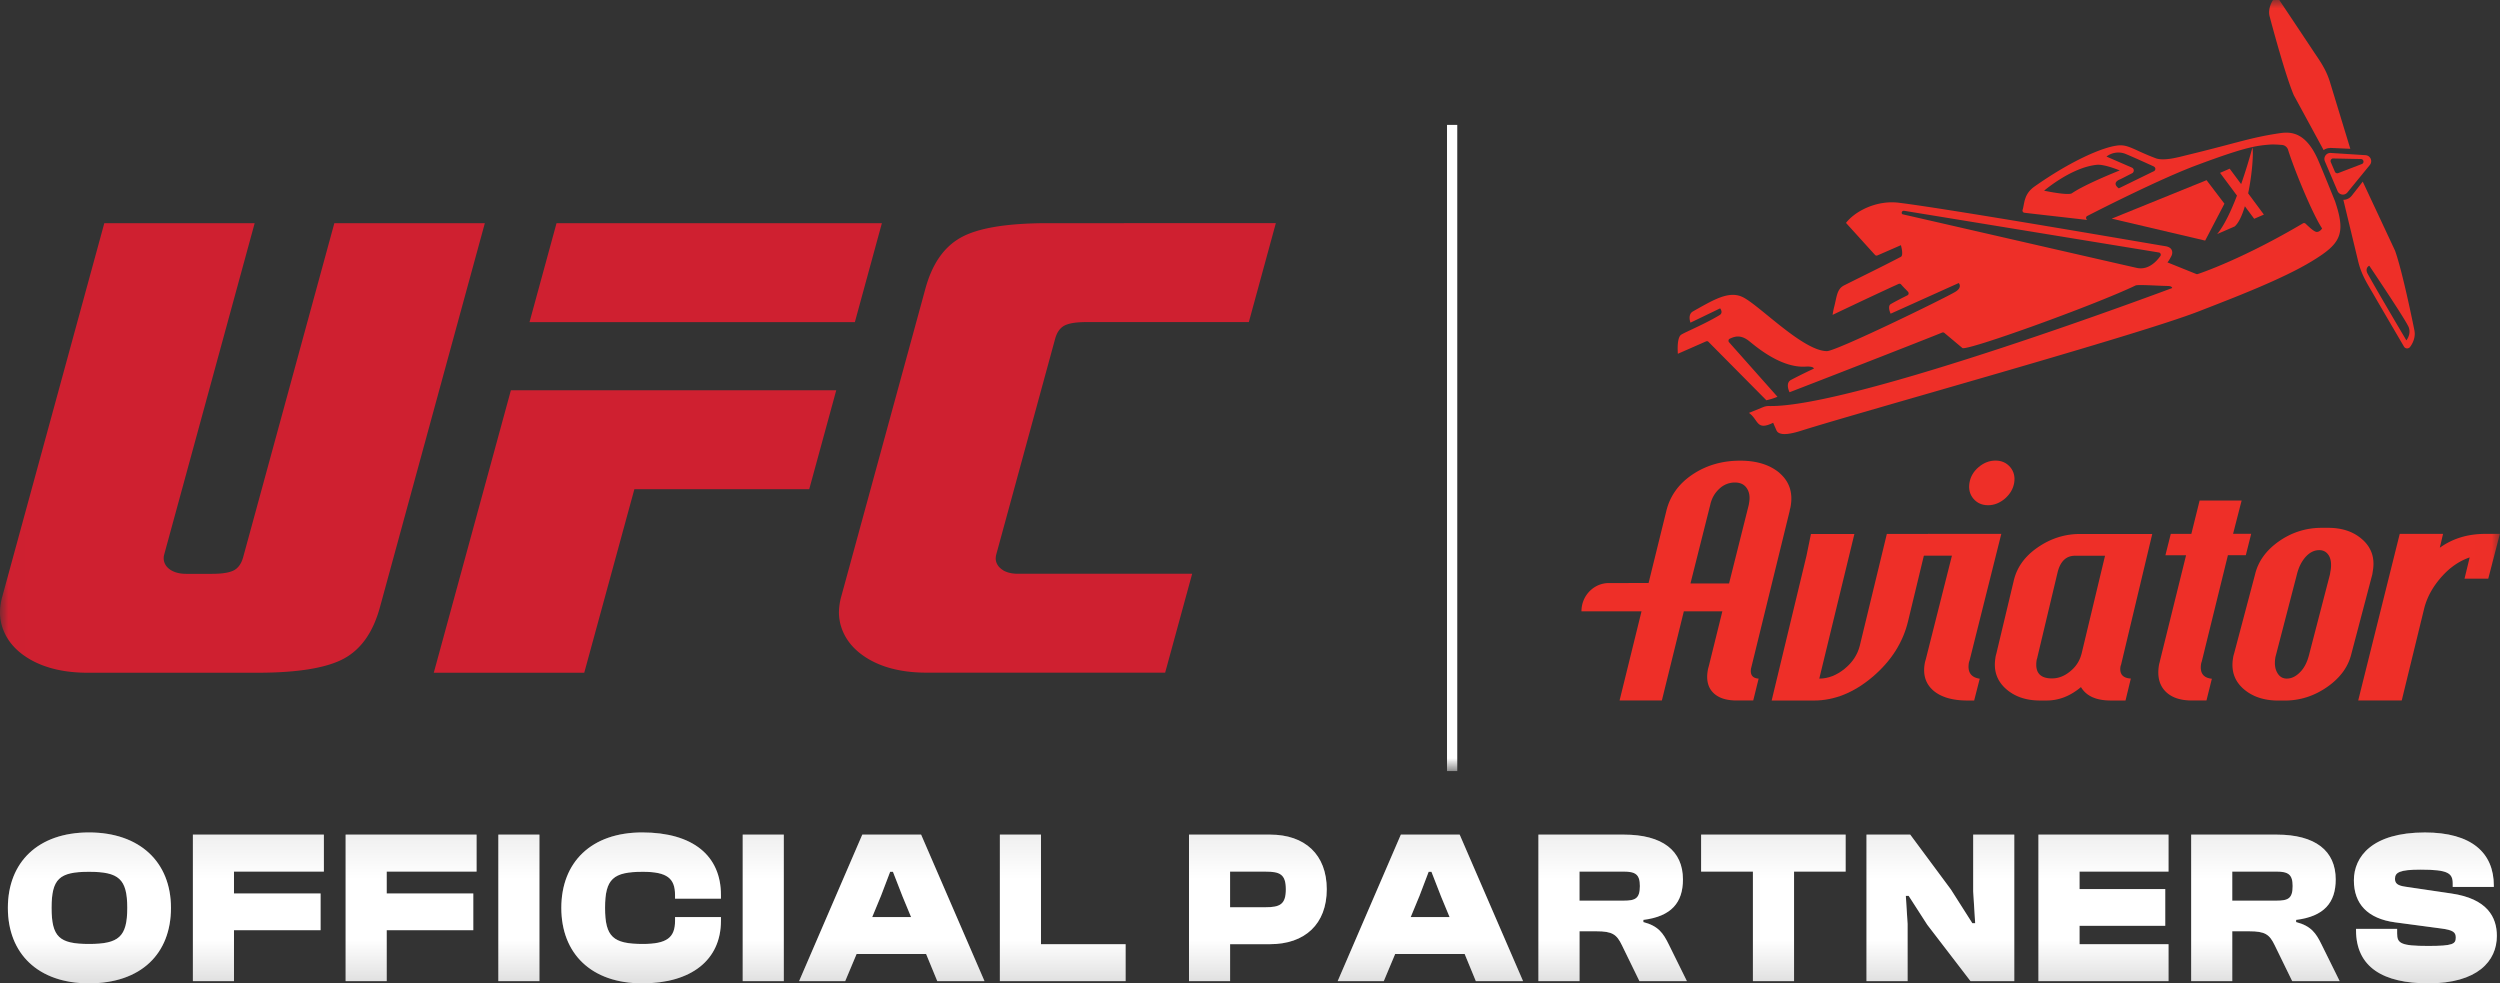
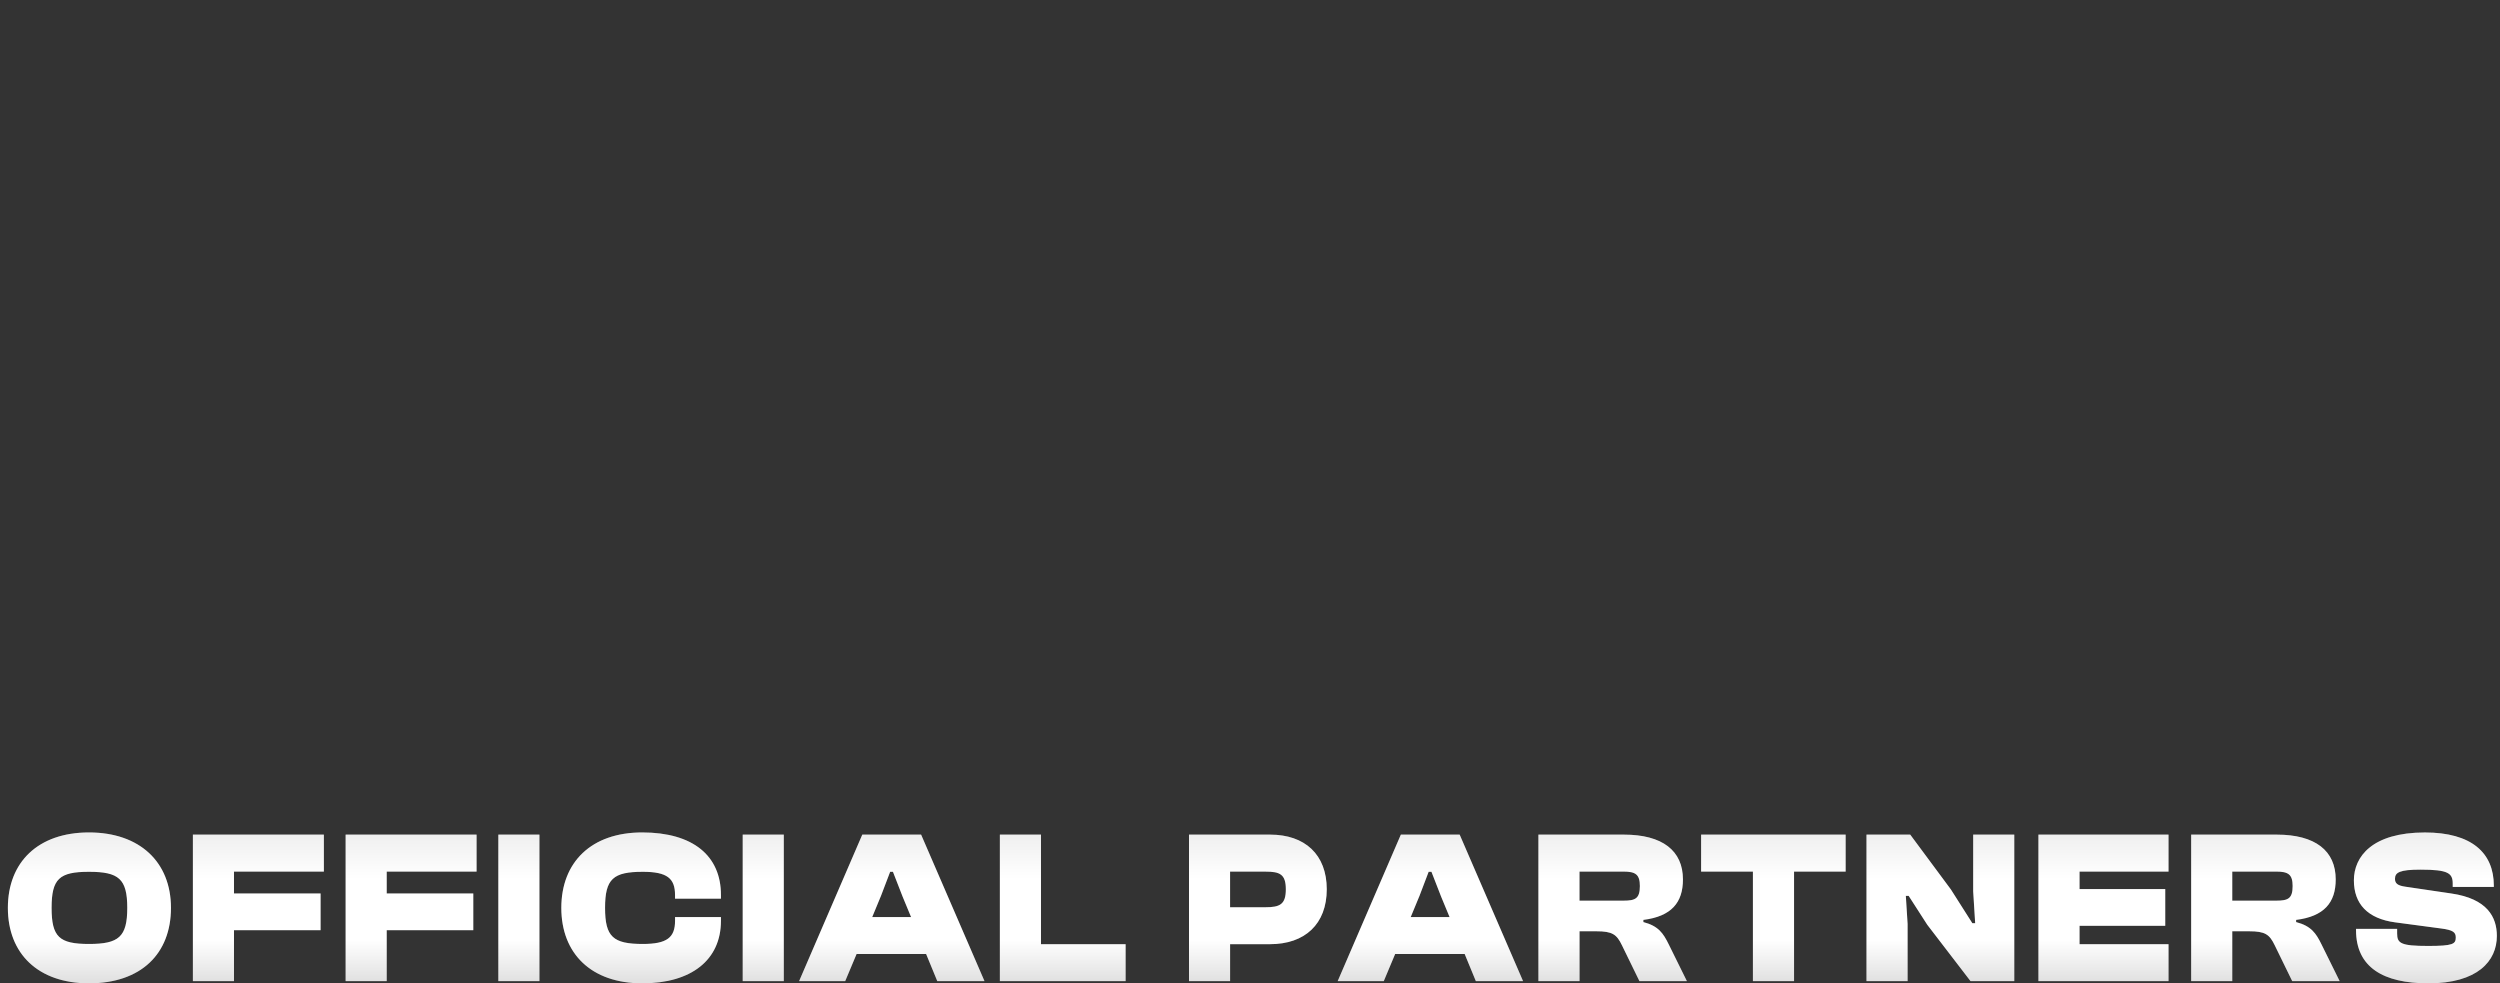
<svg xmlns="http://www.w3.org/2000/svg" width="600" height="236" viewBox="0 0 150 59" fill="none">
  <rect x="0" y="0" width="150" height="59" fill="#333333" stroke="none" />
  <g clip-path="url(#a)">
    <mask id="b" width="150" height="47" x="0" y="0" maskUnits="userSpaceOnUse" style="mask-type:luminance">
-       <path fill="#fff" d="M149.998 0H.002v46.262h149.996V0Z" />
-     </mask>
+       </mask>
    <g mask="url(#b)">
      <path fill="#CF2030" d="M51.292 19.326H31.771l1.621-5.935h19.521l-1.621 5.935ZM38.062 29.35h10.492l1.621-5.934H30.654l-4.627 16.948h9.028l3.008-11.013h-.001Z" />
      <path fill="#CF2030" fill-rule="evenodd" d="M60.21 34.227c-.238-.139-.386-.318-.446-.546a.743.743 0 0 1-.02-.21.953.953 0 0 1 .03-.197l3.535-12.95c.104-.377.283-.635.539-.779.259-.144.699-.22 1.33-.22h9.752l1.62-5.935H62.88c-2.492 0-4.226.297-5.24.869-1.013.57-1.712 1.58-2.117 3.064l-5.047 18.465a3.69 3.69 0 0 0-.135.81c-.017.283.016.553.076.824.23.9.81 1.611 1.742 2.15.918.524 2.072.788 3.439.788h14.311l1.621-5.934H61.071c-.348 0-.639-.068-.878-.203h.013l.004.004ZM6.258 13.393l-6.12 22.4c-.08.274-.12.548-.134.809-.017.283.016.553.076.823.23.9.81 1.612 1.742 2.15.918.523 2.072.79 3.439.79h10.178c2.492 0 4.226-.304 5.24-.873 1.013-.57 1.715-1.581 2.119-3.065l6.292-23.034H20.06L14.59 33.43c-.104.378-.283.636-.539.78-.259.144-.7.22-1.33.22h-1.554c-.348 0-.639-.067-.878-.202-.239-.139-.385-.318-.445-.546a.814.814 0 0 1 .007-.407l5.429-19.884H6.25h.008v.003Z" clip-rule="evenodd" />
      <path fill="#fff" d="M87.436 7.494h-.615v38.77h.615V7.494Z" />
      <path fill="#EE2F28" fill-rule="evenodd" d="m113.211 32.034-1.626 6.716c-.137.537-.44.999-.918 1.386-.478.385-.984.58-1.51.58l2.107-8.678h-2.607l-.27 1.316-2.088 8.678h2.533c1.236 0 2.41-.476 3.527-1.423 1.113-.948 1.822-2.063 2.128-3.348l.942-3.909.32-1.316h-2.538v-.002ZM120.613 28.028c-.221-.26-.515-.393-.884-.393-.368 0-.704.132-1.013.393-.305.26-.487.573-.547.936-.063.378.016.696.235.957.219.26.515.392.88.392s.706-.135 1.017-.401c.304-.267.491-.583.551-.948.058-.363-.022-.679-.239-.936Z" clip-rule="evenodd" />
-       <path fill="#EE2F28" fill-rule="evenodd" d="M118.134 39.764a.4.4 0 0 1 .027-.099c.013-.04.024-.066.024-.077l1.893-7.555h-4.383l-.334 1.309h1.754l-1.575 6.246a1.236 1.236 0 0 0-.058.236c-.114.679.062 1.214.522 1.612.461.394 1.142.595 2.051.595h.395l.334-1.309c-.528-.077-.743-.394-.652-.957h.002v-.001ZM127.233 39.983a.212.212 0 0 1 .024-.077.396.396 0 0 0 .02-.077l1.858-7.79h-4.339c-.903 0-1.743.264-2.521.797-.779.531-1.259 1.197-1.447 1.993l-1.052 4.407a1.376 1.376 0 0 0-.054.257c-.115.736.089 1.342.613 1.82.528.479 1.214.718 2.068.718h.395c.741 0 1.423-.27 2.06-.805.32.538.915.805 1.789.805h.884l.319-1.318c-.485-.028-.69-.272-.62-.727v-.005l.003.002Zm-2.344-.749a1.918 1.918 0 0 1-.671 1.04c-.343.29-.714.431-1.101.431-.727 0-1.031-.368-.918-1.1 0-.01.009-.044.027-.099.017-.055.024-.097.028-.118l1.204-5.057c.166-.654.513-.986 1.037-.986h1.807l-1.409 5.884h.002v.005h-.006ZM141.761 32.387c-.524-.478-1.213-.718-2.069-.718h-.396c-.931 0-1.785.27-2.554.805-.77.539-1.25 1.202-1.438 1.987l-1.265 4.777a1.484 1.484 0 0 0-.058.255c-.121.749.085 1.357.618 1.831.532.471 1.233.71 2.103.71h.38c.924 0 1.771-.273 2.55-.816.78-.545 1.26-1.204 1.448-1.978l1.259-4.778.039-.252c.115-.735-.09-1.341-.612-1.82h-.007.002v-.003Zm-1.93 1.856-.033.218-1.241 4.777c-.113.47-.296.838-.551 1.091-.252.258-.517.386-.796.386-.252 0-.446-.117-.577-.355-.135-.235-.17-.536-.113-.901.002-.026.013-.062.025-.108.009-.037.02-.07.028-.108l1.241-4.777c.106-.43.281-.781.524-1.053.244-.27.516-.404.819-.404.252 0 .44.108.574.324.129.218.166.522.104.914h-.002l-.002-.004ZM149.993 32.031l-.697 2.687h-1.424l.309-1.274c-.634.219-1.203.613-1.705 1.186-.506.574-.844 1.187-1.017 1.846l-1.355 5.553h-2.612l2.492-9.996h2.599l-.195.832c.767-.553 1.676-.832 2.727-.832h.88-.002v-.002ZM106.776 28.38c-.584-.493-1.371-.74-2.364-.74-1.082 0-2.035.276-2.862.83-.825.553-1.353 1.285-1.573 2.198l-1.063 4.313-2.378.002c-.915 0-1.649.76-1.649 1.696h3.604l-1.317 5.348h2.538l1.318-5.348h2.311l-.82 3.316a1.374 1.374 0 0 0-.058.252c-.092.56.016.999.325 1.311.304.31.77.47 1.392.47h1.014l.324-1.311c-.368-.024-.516-.227-.456-.605l2.317-9.45a.807.807 0 0 1 .032-.153 1.14 1.14 0 0 0 .033-.16c.135-.815-.096-1.47-.673-1.969h.005Zm-1.822 1.74-.029.175-1.174 4.682-.007.031h-2.309v-.03l1.179-4.683c.084-.39.267-.714.544-.967a1.34 1.34 0 0 1 .929-.378c.323 0 .559.107.714.334.152.219.206.502.152.84h-.002l.005-.006-.002.002ZM133.984 32.031l.513-1.997h-2.521l-.495 1.997h-1.234l-.323 1.285h1.24l-1.567 6.336c-.001.026-.016.07-.032.135a.839.839 0 0 0-.03.135c-.106.65.019 1.165.371 1.54.356.375.887.567 1.599.567h.883l.324-1.305c-.517-.051-.734-.35-.645-.9a.405.405 0 0 1 .028-.099c.009-.04.021-.06.021-.076l1.559-6.337h1.074l.323-1.285h-1.092.008l.001.006-.005-.002ZM132.307 14.435l-5.606-1.316 5.692-2.309 1.073 1.411-1.154 2.21h-.002l-.003.005ZM105.843 23.871v.008l.01-.008h-.01Z" clip-rule="evenodd" />
      <path fill="#EE2F28" fill-rule="evenodd" d="M140.081 12.022s-.714-1.774-.986-2.4c-.745-1.72-1.659-1.729-2.325-1.628-1.777.266-2.477.567-5.617 1.327-.462.117-1.335.354-1.807.175-1.256-.47-1.629-.825-2.236-.772-.944.086-2.896.956-5.028 2.459-.666.462-.604 1.031-.726 1.407a.132.132 0 0 0 .082.168.05.05 0 0 1 .026.007c.301.04 3.621.411 3.776.435a.147.147 0 0 1-.075-.13c0-.044.024-.091.07-.111.962-.495 4.452-2.258 6.555-3.043 2.875-1.075 3.567-1.18 4.432-1.243.203-.013.486.007.695.023a.42.42 0 0 1 .364.283c.365 1.176 1.458 3.84 2.044 4.727 0 0-.113.206-.319.21-.159 0-.479-.316-.676-.499a.131.131 0 0 0-.158-.013c-3.467 2.05-5.949 2.921-6.305 3.038a.145.145 0 0 1-.092-.002l-1.728-.697s.067-.055.235-.378a.455.455 0 0 0 .053-.22c-.007-.282-.272-.35-.392-.37-.462-.07-12.888-2.225-16.009-2.61-1.326-.166-2.605.49-3.166 1.197v.022l1.729 1.908a.13.13 0 0 0 .15.033l1.407-.614s.175.599 0 .698c-1.172.613-2.304 1.159-3.401 1.71-.441.22-.441.665-.598 1.278a4.344 4.344 0 0 0-.099.495s2.455-1.174 3.959-1.857a.132.132 0 0 1 .152.033c.206.235.277.288.414.438.048.055.048.14 0 .188a.145.145 0 0 1-.033.024c-.356.179-.721.363-1.002.527-.221.13-.009.577-.009.577l4.087-1.84s.245.256-.206.528c-.701.42-7.148 3.557-7.7 3.557-1.447 0-4.11-2.81-5.083-3.254-.824-.376-1.729.18-2.961.872-.334.192-.146.674-.146.674l1.78-.858s.211.26-.037.407c-.865.527-2.112 1.042-2.304 1.176-.281.195-.195 1.142-.195 1.142l1.683-.74c.051-.025.113-.014.137.008l3.49 3.522c.228-.052.453-.12.666-.21l-2.906-3.272c-.047-.054-.043-.142.009-.188a.101.101 0 0 1 .033-.021c.309-.15.674-.258 1.18.153.425.341 1.909 1.613 3.377 1.519.489-.031.492.12.492.12s-.628.287-1.372.677c-.369.196-.088.741-.088.741 3.808-1.47 8.501-3.31 9.156-3.581a.138.138 0 0 1 .135.022l1.074.9c.15.244 7.979-2.583 10.397-3.748.137-.066 1.353.022 1.939.031.27.008.256.124.256.124s-19.195 7.21-24.207 7.078a.88.88 0 0 0-.318.06l-.869.354c.588.41.429 1.097 1.455.59.055.142.126.294.195.452.124.294.621.302 1.484.026 3.673-1.16 20.173-5.723 23.877-7.17 2.092-.816 4.998-1.92 6.798-3.02 1.696-1.037 2.037-1.606 1.34-3.629h-.002v-.007l-.002.005Zm-15.766-.427c-.221.154-1.669-.153-1.669-.153s1.641-1.408 3.171-1.554c.455-.043 1.367.338 1.367.338s-2.068.816-2.869 1.37v.005h.002l-.002-.006Zm4.905-1.318-2.092 1.023s-.477-.309.073-.539c.139-.06.462-.235.721-.363a.19.19 0 0 0 .086-.252.178.178 0 0 0-.097-.091l-1.523-.661a1.177 1.177 0 0 1 1.056-.192c.22.075 1.144.495 1.752.77.186.084.141.256.024.31h-.002l.002-.005Zm.401 5.086c-.21.296-.695.849-1.385.717-.334-.067-14.039-3.216-14.074-3.22-.099-.029-.079-.237.097-.211l15.275 2.5a.137.137 0 0 1 .085.218l.002-.004Z" clip-rule="evenodd" />
      <path fill="#EE2F28" fill-rule="evenodd" d="M135.141 8.864s-.264 1.015-.673 2.182l-.688-.926-.577.252 1.015 1.364c-.344.898-.76 1.789-1.189 2.309l1.055-.46c.243-.22.446-.668.608-1.21l.559.752.582-.252-.944-1.274c.236-1.129.325-2.353.26-2.742M140.846 11.544l1.343-1.643a.361.361 0 0 0-.25-.59l-2.097-.134a.36.36 0 0 0-.349.502l.758 1.78a.35.35 0 0 0 .597.085h-.002Zm-.548-1.16a.155.155 0 0 1-.203-.08l-.248-.576a.157.157 0 0 1 .152-.22l1.666.034c.161.009.203.235.053.297l-1.422.546h-.002l.002-.002h.002ZM136.379.007c-.195.294-.279.665-.206.957.122.47.96 3.598 1.456 4.75l1.787 3.29a.675.675 0 0 1 .384-.121v-.008h.029l1.19.053-1.205-3.952c-.25-.849-.675-1.394-1.046-1.958-.671-1.008-1.34-2.016-2.015-3.022" clip-rule="evenodd" />
      <path fill="#EE2F28" fill-rule="evenodd" d="M136.664.42c.018.031 1.858 2.749 2.522 3.8.197.318-.033.477-.036.479l-.028.016-.018-.024c-.093-.12-2.256-2.953-2.543-3.48-.206-.395.037-.773.046-.79M144.874 19.87c-.093-.479-.743-3.651-1.172-4.832l-1.937-4.14-.657.84a.644.644 0 0 1-.507.251l.878 3.644c.199.863.591 1.437.925 2.02.606 1.048 1.222 2.096 1.833 3.14a.22.22 0 0 0 .371.019c.211-.283.319-.645.262-.946h.006-.002v.004Zm-.46.513-.031.038-.025-.04c-.017-.031-1.694-2.86-2.295-3.95-.183-.329.062-.471.068-.475l.027-.013.016.024c.084.128 2.079 3.089 2.331 3.627.187.403-.082.77-.093.787h.006l-.004.002Z" clip-rule="evenodd" />
    </g>
    <path fill="#fff" d="M5.34 59C2.281 59 .472 57.215.472 54.473s1.81-4.527 4.866-4.527c3.056 0 4.92 1.785 4.92 4.527S8.474 59 5.339 59Zm0-2.362c1.783 0 2.296-.42 2.296-2.165s-.511-2.165-2.297-2.165c-1.785 0-2.243.42-2.243 2.165s.458 2.165 2.243 2.165Zm8.7 2.23h-2.467v-8.79h7.859v2.217h-5.393v1.313h5.196v2.203h-5.196v3.058Zm9.163 0h-2.466v-8.79h7.858v2.217h-5.392v1.313h5.195v2.203h-5.195v3.058Zm9.164 0H29.9v-8.79h2.466v8.79Zm6.166.132c-3.058 0-4.854-1.785-4.854-4.527s1.798-4.527 4.854-4.527 4.724 1.404 4.724 3.753v.223h-2.755v-.223c0-.997-.472-1.391-1.929-1.391-1.783 0-2.269.42-2.269 2.165s.486 2.165 2.269 2.165c1.457 0 1.93-.394 1.93-1.391v-.223h2.754v.223c0 2.347-1.77 3.753-4.724 3.753Zm8.495-.131h-2.466v-8.792h2.466v8.792Zm3.688 0h-2.77l3.792-8.792h3.529l3.804 8.792h-2.833l-.67-1.627h-4.173l-.683 1.627h.004Zm2.126-5.077-.51 1.234h2.334l-.511-1.234-.577-1.482h-.17l-.564 1.482h-.002Zm14.695 5.077h-7.545v-8.792h2.467v6.574h5.078v2.218Zm6.268 0H71.34v-8.792h4.867c2.086 0 3.399 1.194 3.399 3.28 0 2.087-1.313 3.294-3.4 3.294h-2.4v2.218Zm2.125-6.574h-2.125v2.14h2.125c.865 0 1.22-.17 1.22-1.076 0-.905-.355-1.062-1.22-1.062v-.002Zm7.097 6.574H80.26l3.791-8.792h3.529l3.804 8.792h-2.833l-.67-1.627h-4.173l-.682 1.627h.001Zm2.125-5.077-.51 1.234h2.334l-.511-1.234-.577-1.482h-.17l-.564 1.482h-.002Zm9.618 5.077h-2.466v-8.792h5.13c2.322 0 3.543.971 3.543 2.69 0 1.39-.696 2.217-2.375 2.427v.131c.905.236 1.194.67 1.522 1.338l1.09 2.206h-2.848l-1.05-2.152c-.315-.656-.576-.84-1.534-.84h-1.01v2.992h-.002Zm0-6.574v1.745h2.638c.721 0 .984-.131.984-.88 0-.695-.263-.865-.984-.865H94.77Zm12.871 6.574h-2.466v-6.574h-3.108v-2.218h8.672v2.218h-3.096v6.574h-.002Zm6.815 0h-2.467v-8.792h2.625l2.441 3.293 1.285 2.021h.17l-.119-1.915v-3.399h2.466v8.792h-2.625l-2.597-3.385-1.115-1.732h-.17l.106 1.68v3.437Zm15.656 0h-7.807v-8.792h7.807v2.218h-5.339v1.05h5.142v2.205h-5.142v1.103h5.339v2.218-.002Zm3.824 0h-2.466v-8.792h5.13c2.322 0 3.543.971 3.543 2.69 0 1.39-.696 2.217-2.375 2.427v.131c.905.236 1.194.67 1.522 1.338l1.09 2.206h-2.847l-1.05-2.152c-.316-.656-.577-.84-1.535-.84h-1.012v2.992Zm0-6.574v1.745h2.638c.721 0 .984-.131.984-.88 0-.695-.263-.865-.984-.865h-2.638ZM145.692 59c-2.689 0-4.33-.958-4.33-3.189v-.078h2.466v.275c0 .59.21.749 1.864.749 1.495 0 1.654-.119 1.654-.511 0-.315-.17-.446-.893-.539l-2.754-.367c-1.639-.223-2.466-1.103-2.466-2.519 0-1.417 1.089-2.873 4.264-2.873 2.795 0 4.133 1.22 4.133 3.189v.078h-2.467v-.197c0-.63-.275-.84-1.929-.84-1.26 0-1.535.17-1.535.552 0 .275.157.407.63.473l2.754.407c2.152.313 2.729 1.416 2.729 2.544 0 1.51-1.155 2.848-4.12 2.848V59Z" />
    <path fill="url(#c)" fill-opacity=".2" d="M5.34 59C2.281 59 .472 57.215.472 54.473s1.81-4.527 4.866-4.527c3.056 0 4.92 1.785 4.92 4.527S8.474 59 5.339 59Zm0-2.362c1.783 0 2.296-.42 2.296-2.165s-.511-2.165-2.297-2.165c-1.785 0-2.243.42-2.243 2.165s.458 2.165 2.243 2.165Zm8.7 2.23h-2.467v-8.79h7.859v2.217h-5.393v1.313h5.196v2.203h-5.196v3.058Zm9.163 0h-2.466v-8.79h7.858v2.217h-5.392v1.313h5.195v2.203h-5.195v3.058Zm9.164 0H29.9v-8.79h2.466v8.79Zm6.166.132c-3.058 0-4.854-1.785-4.854-4.527s1.798-4.527 4.854-4.527 4.724 1.404 4.724 3.753v.223h-2.755v-.223c0-.997-.472-1.391-1.929-1.391-1.783 0-2.269.42-2.269 2.165s.486 2.165 2.269 2.165c1.457 0 1.93-.394 1.93-1.391v-.223h2.754v.223c0 2.347-1.77 3.753-4.724 3.753Zm8.495-.131h-2.466v-8.792h2.466v8.792Zm3.688 0h-2.77l3.792-8.792h3.529l3.804 8.792h-2.833l-.67-1.627h-4.173l-.683 1.627h.004Zm2.126-5.077-.51 1.234h2.334l-.511-1.234-.577-1.482h-.17l-.564 1.482h-.002Zm14.695 5.077h-7.545v-8.792h2.467v6.574h5.078v2.218Zm6.268 0H71.34v-8.792h4.867c2.086 0 3.399 1.194 3.399 3.28 0 2.087-1.313 3.294-3.4 3.294h-2.4v2.218Zm2.125-6.574h-2.125v2.14h2.125c.865 0 1.22-.17 1.22-1.076 0-.905-.355-1.062-1.22-1.062v-.002Zm7.097 6.574H80.26l3.791-8.792h3.529l3.804 8.792h-2.833l-.67-1.627h-4.173l-.682 1.627h.001Zm2.125-5.077-.51 1.234h2.334l-.511-1.234-.577-1.482h-.17l-.564 1.482h-.002Zm9.618 5.077h-2.466v-8.792h5.13c2.322 0 3.543.971 3.543 2.69 0 1.39-.696 2.217-2.375 2.427v.131c.905.236 1.194.67 1.522 1.338l1.09 2.206h-2.848l-1.05-2.152c-.315-.656-.576-.84-1.534-.84h-1.01v2.992h-.002Zm0-6.574v1.745h2.638c.721 0 .984-.131.984-.88 0-.695-.263-.865-.984-.865H94.77Zm12.871 6.574h-2.466v-6.574h-3.108v-2.218h8.672v2.218h-3.096v6.574h-.002Zm6.815 0h-2.467v-8.792h2.625l2.441 3.293 1.285 2.021h.17l-.119-1.915v-3.399h2.466v8.792h-2.625l-2.597-3.385-1.115-1.732h-.17l.106 1.68v3.437Zm15.656 0h-7.807v-8.792h7.807v2.218h-5.339v1.05h5.142v2.205h-5.142v1.103h5.339v2.218-.002Zm3.824 0h-2.466v-8.792h5.13c2.322 0 3.543.971 3.543 2.69 0 1.39-.696 2.217-2.375 2.427v.131c.905.236 1.194.67 1.522 1.338l1.09 2.206h-2.847l-1.05-2.152c-.316-.656-.577-.84-1.535-.84h-1.012v2.992Zm0-6.574v1.745h2.638c.721 0 .984-.131.984-.88 0-.695-.263-.865-.984-.865h-2.638ZM145.692 59c-2.689 0-4.33-.958-4.33-3.189v-.078h2.466v.275c0 .59.21.749 1.864.749 1.495 0 1.654-.119 1.654-.511 0-.315-.17-.446-.893-.539l-2.754-.367c-1.639-.223-2.466-1.103-2.466-2.519 0-1.417 1.089-2.873 4.264-2.873 2.795 0 4.133 1.22 4.133 3.189v.078h-2.467v-.197c0-.63-.275-.84-1.929-.84-1.26 0-1.535.17-1.535.552 0 .275.157.407.63.473l2.754.407c2.152.313 2.729 1.416 2.729 2.544 0 1.51-1.155 2.848-4.12 2.848V59Z" />
  </g>
  <defs>
    <linearGradient id="c" x1="75.142" x2="75.142" y1="58.869" y2="50.106" gradientUnits="userSpaceOnUse">
      <stop stop-color="#696969" />
      <stop offset=".28" stop-color="#fff" />
      <stop offset=".7" stop-color="#fff" />
      <stop offset="1" stop-color="#B0B0B0" />
    </linearGradient>
    <clipPath id="a">
      <path fill="#fff" d="M0 0h150v59H0z" />
    </clipPath>
  </defs>
</svg>